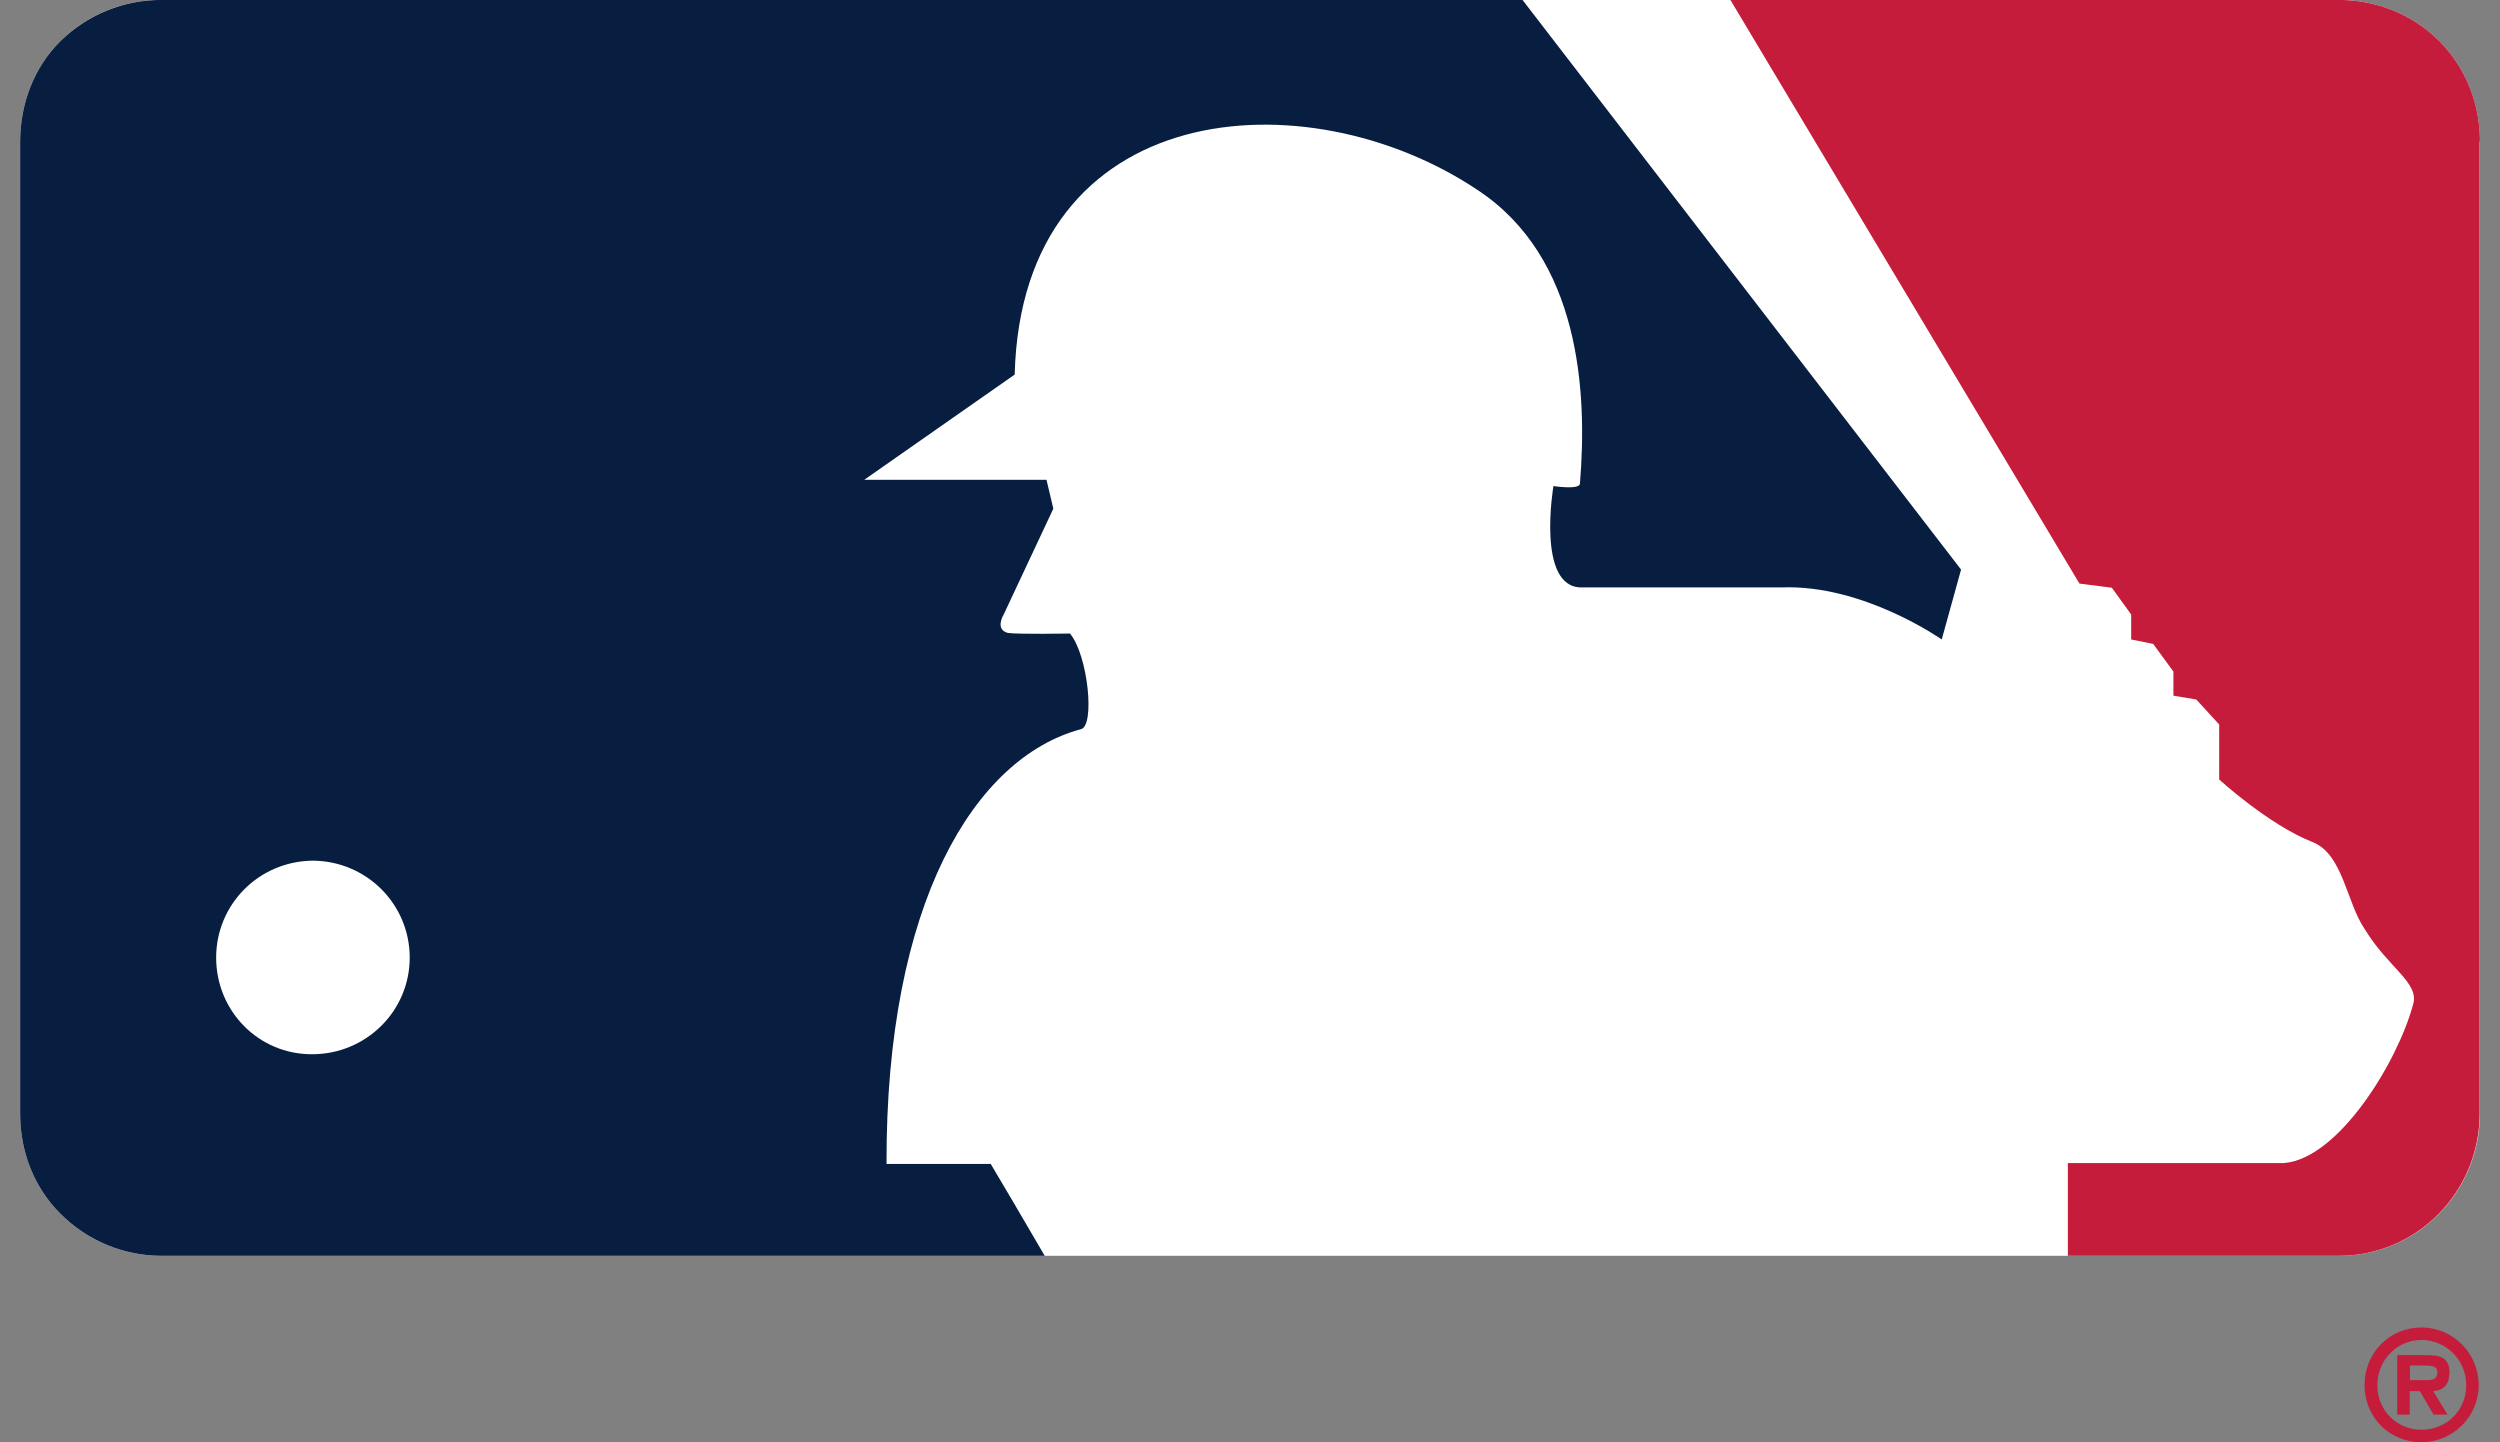
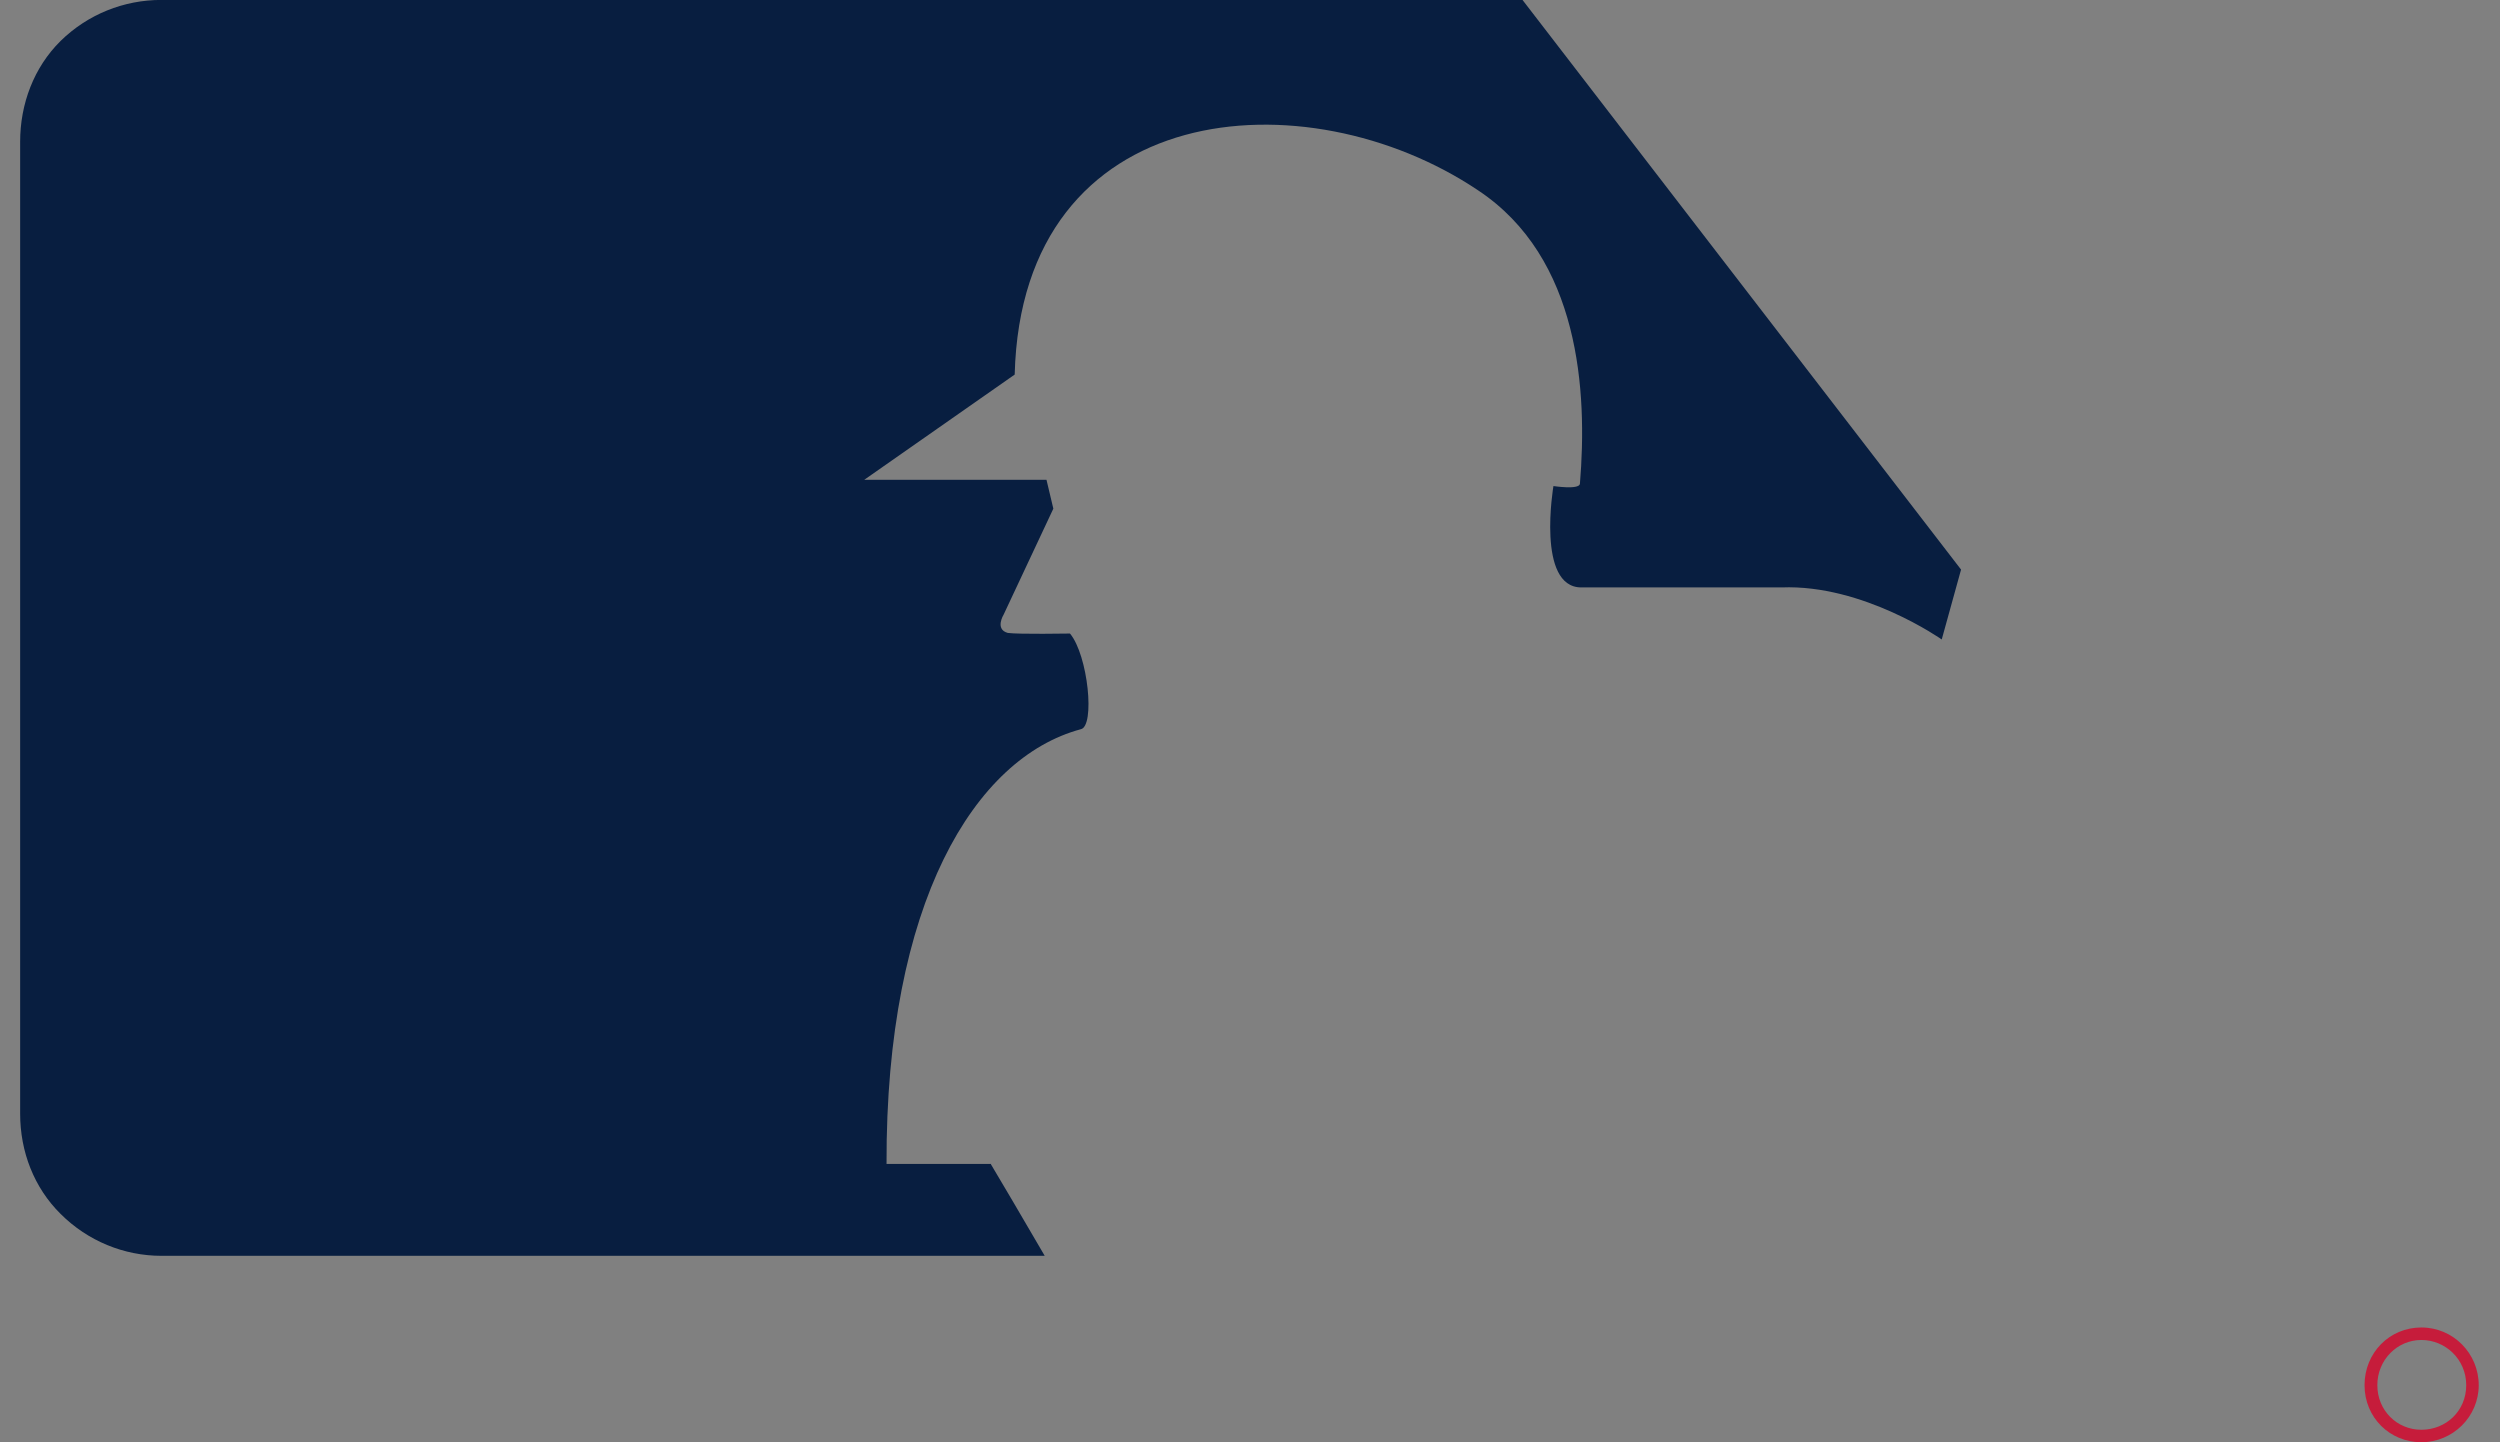
<svg xmlns="http://www.w3.org/2000/svg" width="104" height="60" viewBox="0 0 104 60" fill="none">
  <rect x="0" y="0" width="104" height="60" fill="#808080" stroke="none" />
  <g clip-path="url(#clip0_2577_11107)">
-     <path d="M101.456 1.692C100.343 0.591 98.847 -0.003 97.3 -0.003H6.713C5.142 -0.003 3.646 0.591 2.52 1.704C1.407 2.805 0.838 4.326 0.838 5.897V46.33C0.838 47.913 1.419 49.41 2.52 50.498C3.646 51.623 5.155 52.242 6.713 52.242H97.3C100.541 52.242 103.163 49.595 103.163 46.33V5.885C103.163 4.314 102.569 2.805 101.456 1.692Z" fill="white" />
-     <path d="M103.166 5.885C103.166 4.314 102.572 2.805 101.459 1.692C100.346 0.591 98.849 -0.003 97.303 -0.003H71.984L86.505 24.277L87.853 24.45L88.657 25.563V26.602L89.573 26.787L90.414 27.938V28.94L91.366 29.1L92.318 30.139V32.428C92.318 32.428 94.371 34.307 96.19 35.025C97.476 35.52 97.612 37.56 98.379 38.661C99.344 40.257 100.667 40.888 100.383 41.791C99.74 44.178 97.29 48.197 95.015 48.383H86.023V52.242H97.29C100.531 52.242 103.153 49.595 103.153 46.317V5.885" fill="#C61C3B" />
    <path d="M41.234 48.42H36.88C36.843 37.548 40.553 31.525 44.957 30.337C45.563 30.226 45.266 27.257 44.511 26.355C44.511 26.355 42.372 26.392 41.926 26.33C41.37 26.181 41.753 25.563 41.753 25.563L43.819 21.16L43.534 19.96H35.952L42.211 15.582C42.508 4.029 54.344 3.126 61.481 7.913C65.724 10.721 66.045 16.287 65.724 20.133C65.674 20.381 64.623 20.22 64.623 20.22C64.623 20.22 63.905 24.437 65.785 24.437H74.109C77.511 24.301 80.776 26.602 80.776 26.602L81.58 23.695L63.336 -0.003H6.713C5.155 -0.003 3.658 0.591 2.52 1.704C1.407 2.805 0.838 4.326 0.838 5.897V46.33C0.838 47.913 1.419 49.41 2.52 50.498C3.646 51.623 5.155 52.242 6.713 52.242H43.46C42.557 50.696 41.531 48.94 41.221 48.432" fill="#081E40" />
-     <path d="M8.992 39.836C8.992 37.635 10.748 35.841 12.987 35.804C15.238 35.804 17.044 37.61 17.044 39.836C17.044 42.063 15.226 43.856 12.987 43.856C10.761 43.868 8.992 42.063 8.992 39.836Z" fill="white" />
-     <path d="M101.901 57.128C101.901 56.46 101.506 56.373 100.937 56.373H99.725V58.847H100.244V57.87H100.665L101.234 58.847H101.815L101.221 57.87C101.642 57.845 101.889 57.598 101.889 57.14M100.949 57.413H100.256V56.806H100.838C101.085 56.806 101.394 56.806 101.394 57.078C101.394 57.351 101.246 57.413 100.961 57.413" fill="#C61C3B" />
    <path d="M100.728 55.223C99.404 55.223 98.365 56.275 98.365 57.623C98.365 58.971 99.417 59.997 100.728 59.997C102.039 59.997 103.115 58.934 103.115 57.623C103.115 56.312 102.063 55.223 100.728 55.223ZM100.728 59.478C99.713 59.478 98.897 58.674 98.897 57.623C98.897 56.571 99.726 55.743 100.728 55.743C101.729 55.743 102.595 56.547 102.595 57.623C102.595 58.699 101.754 59.478 100.728 59.478Z" fill="#C61C3B" />
  </g>
  <defs>
    <clipPath id="clip0_2577_11107">
      <rect width="102.325" height="60" fill="white" transform="translate(0.838)" />
    </clipPath>
  </defs>
</svg>